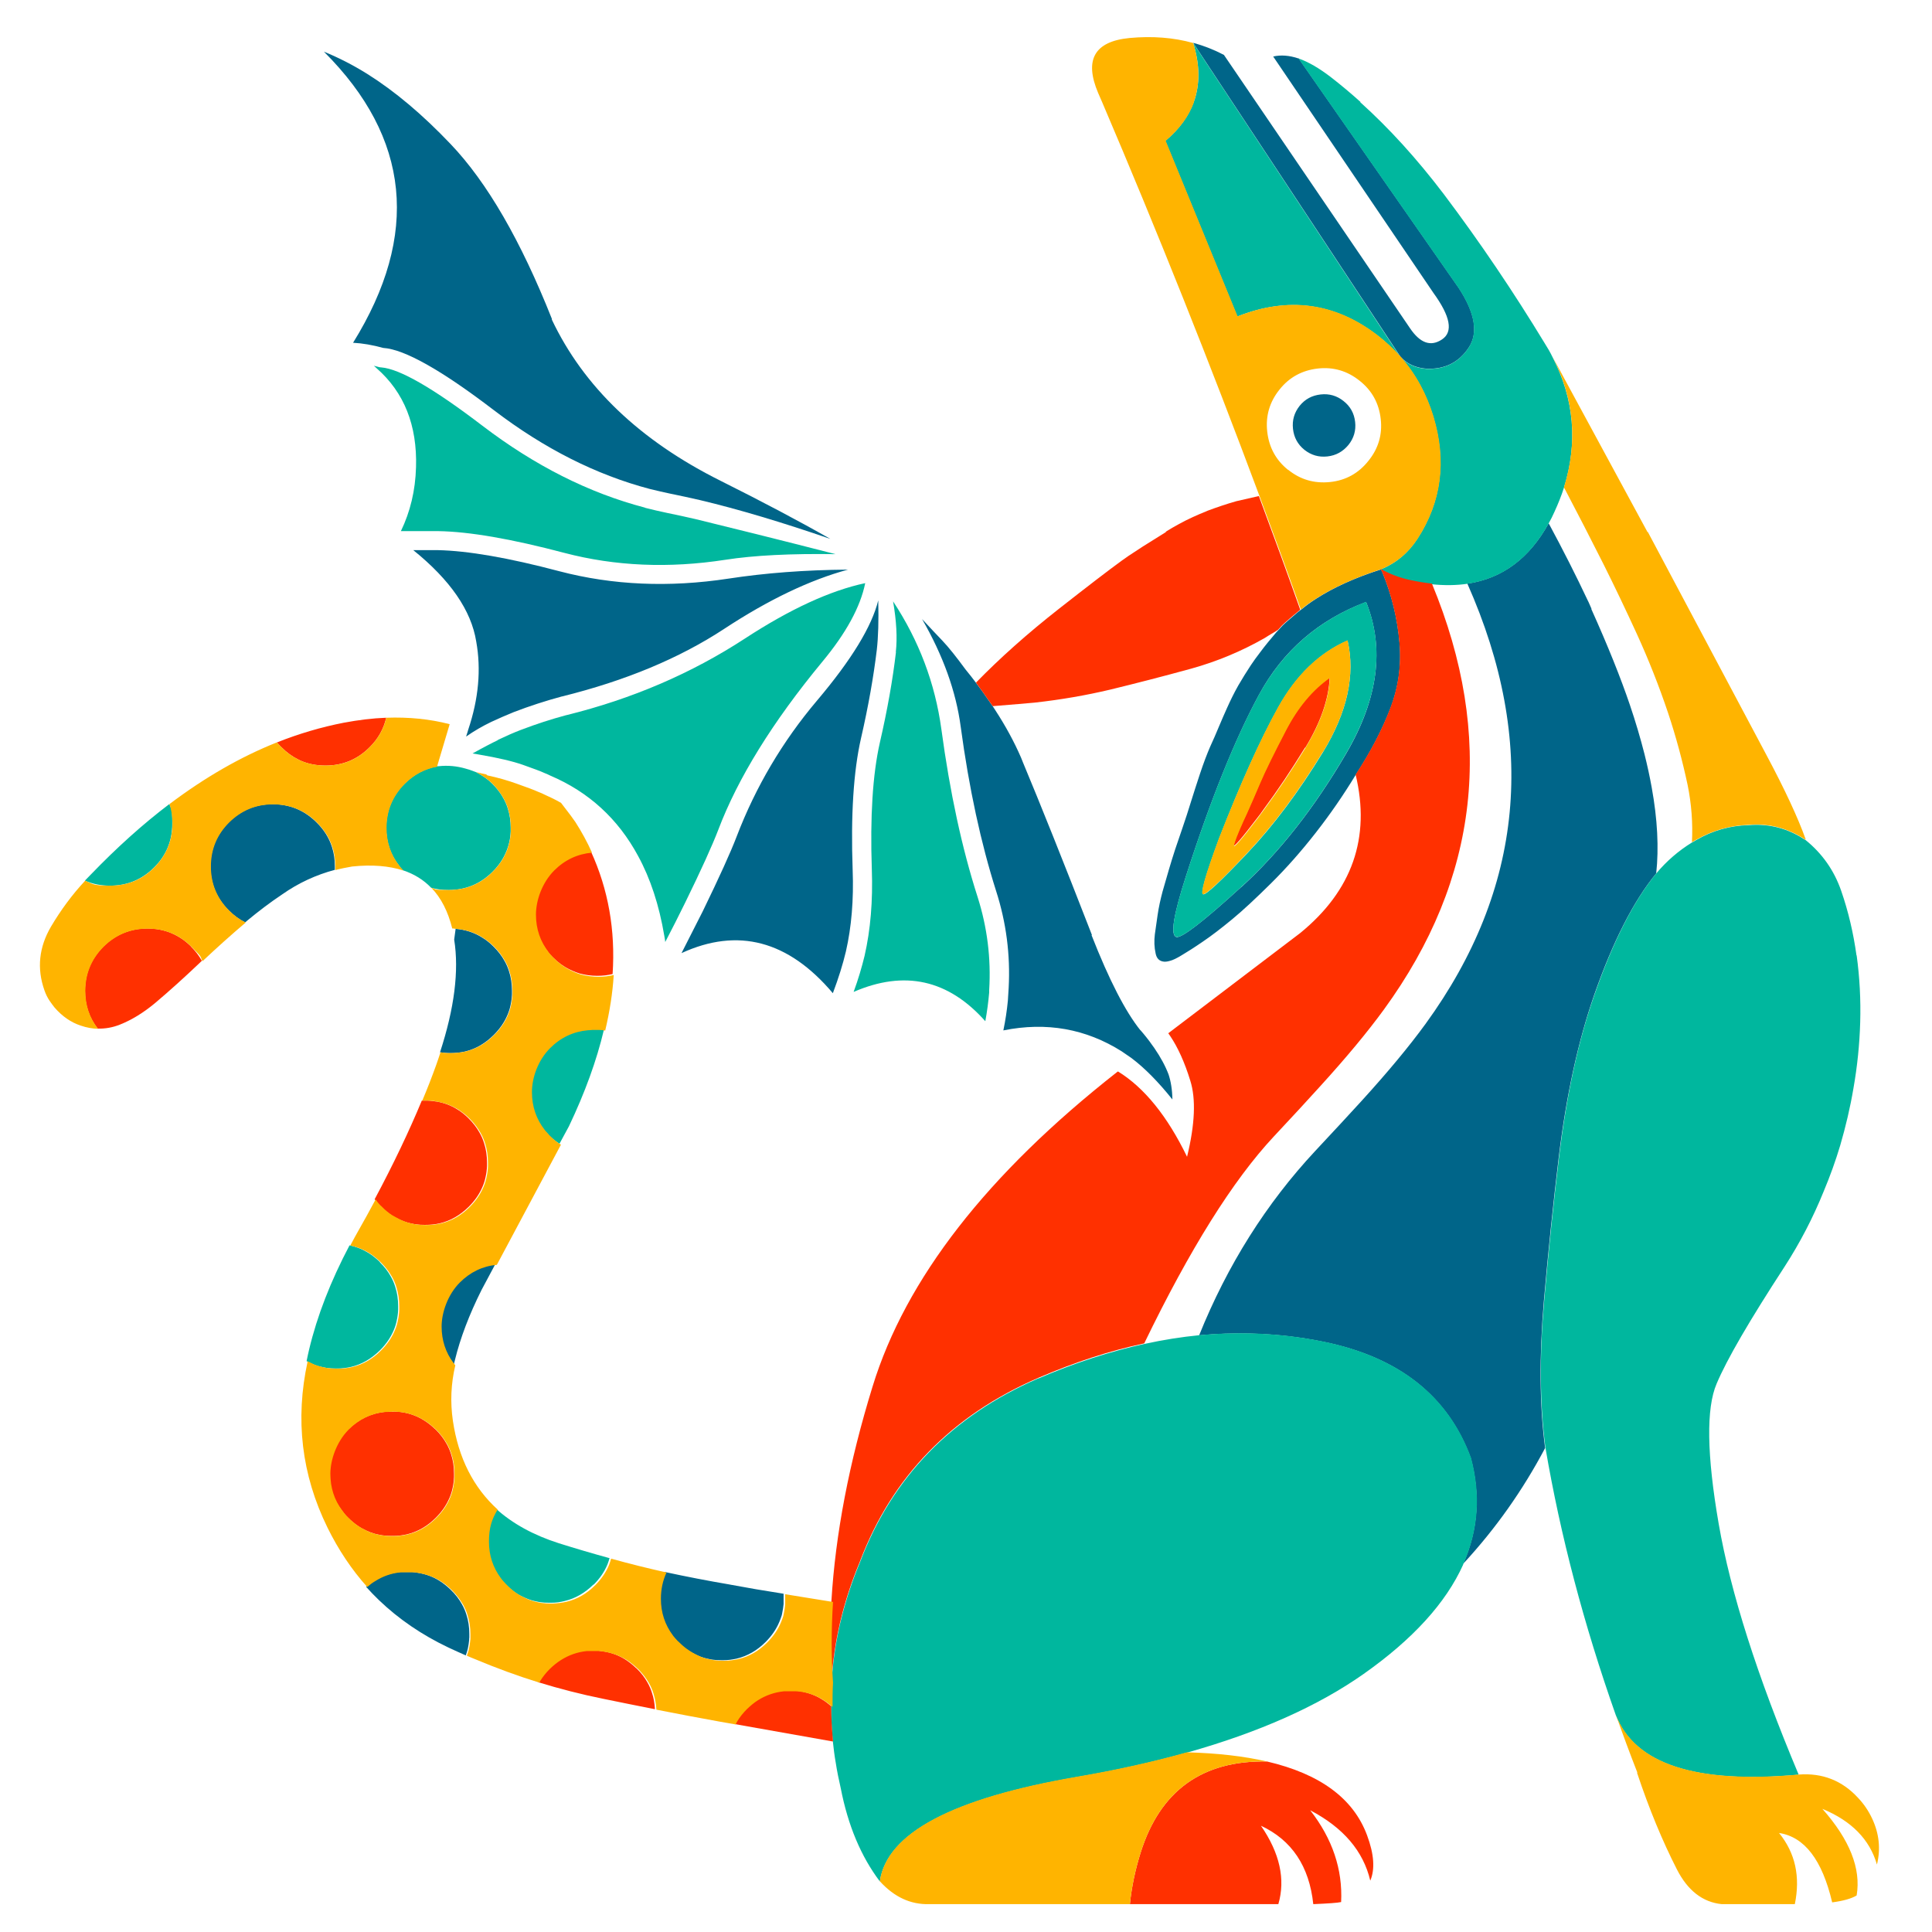
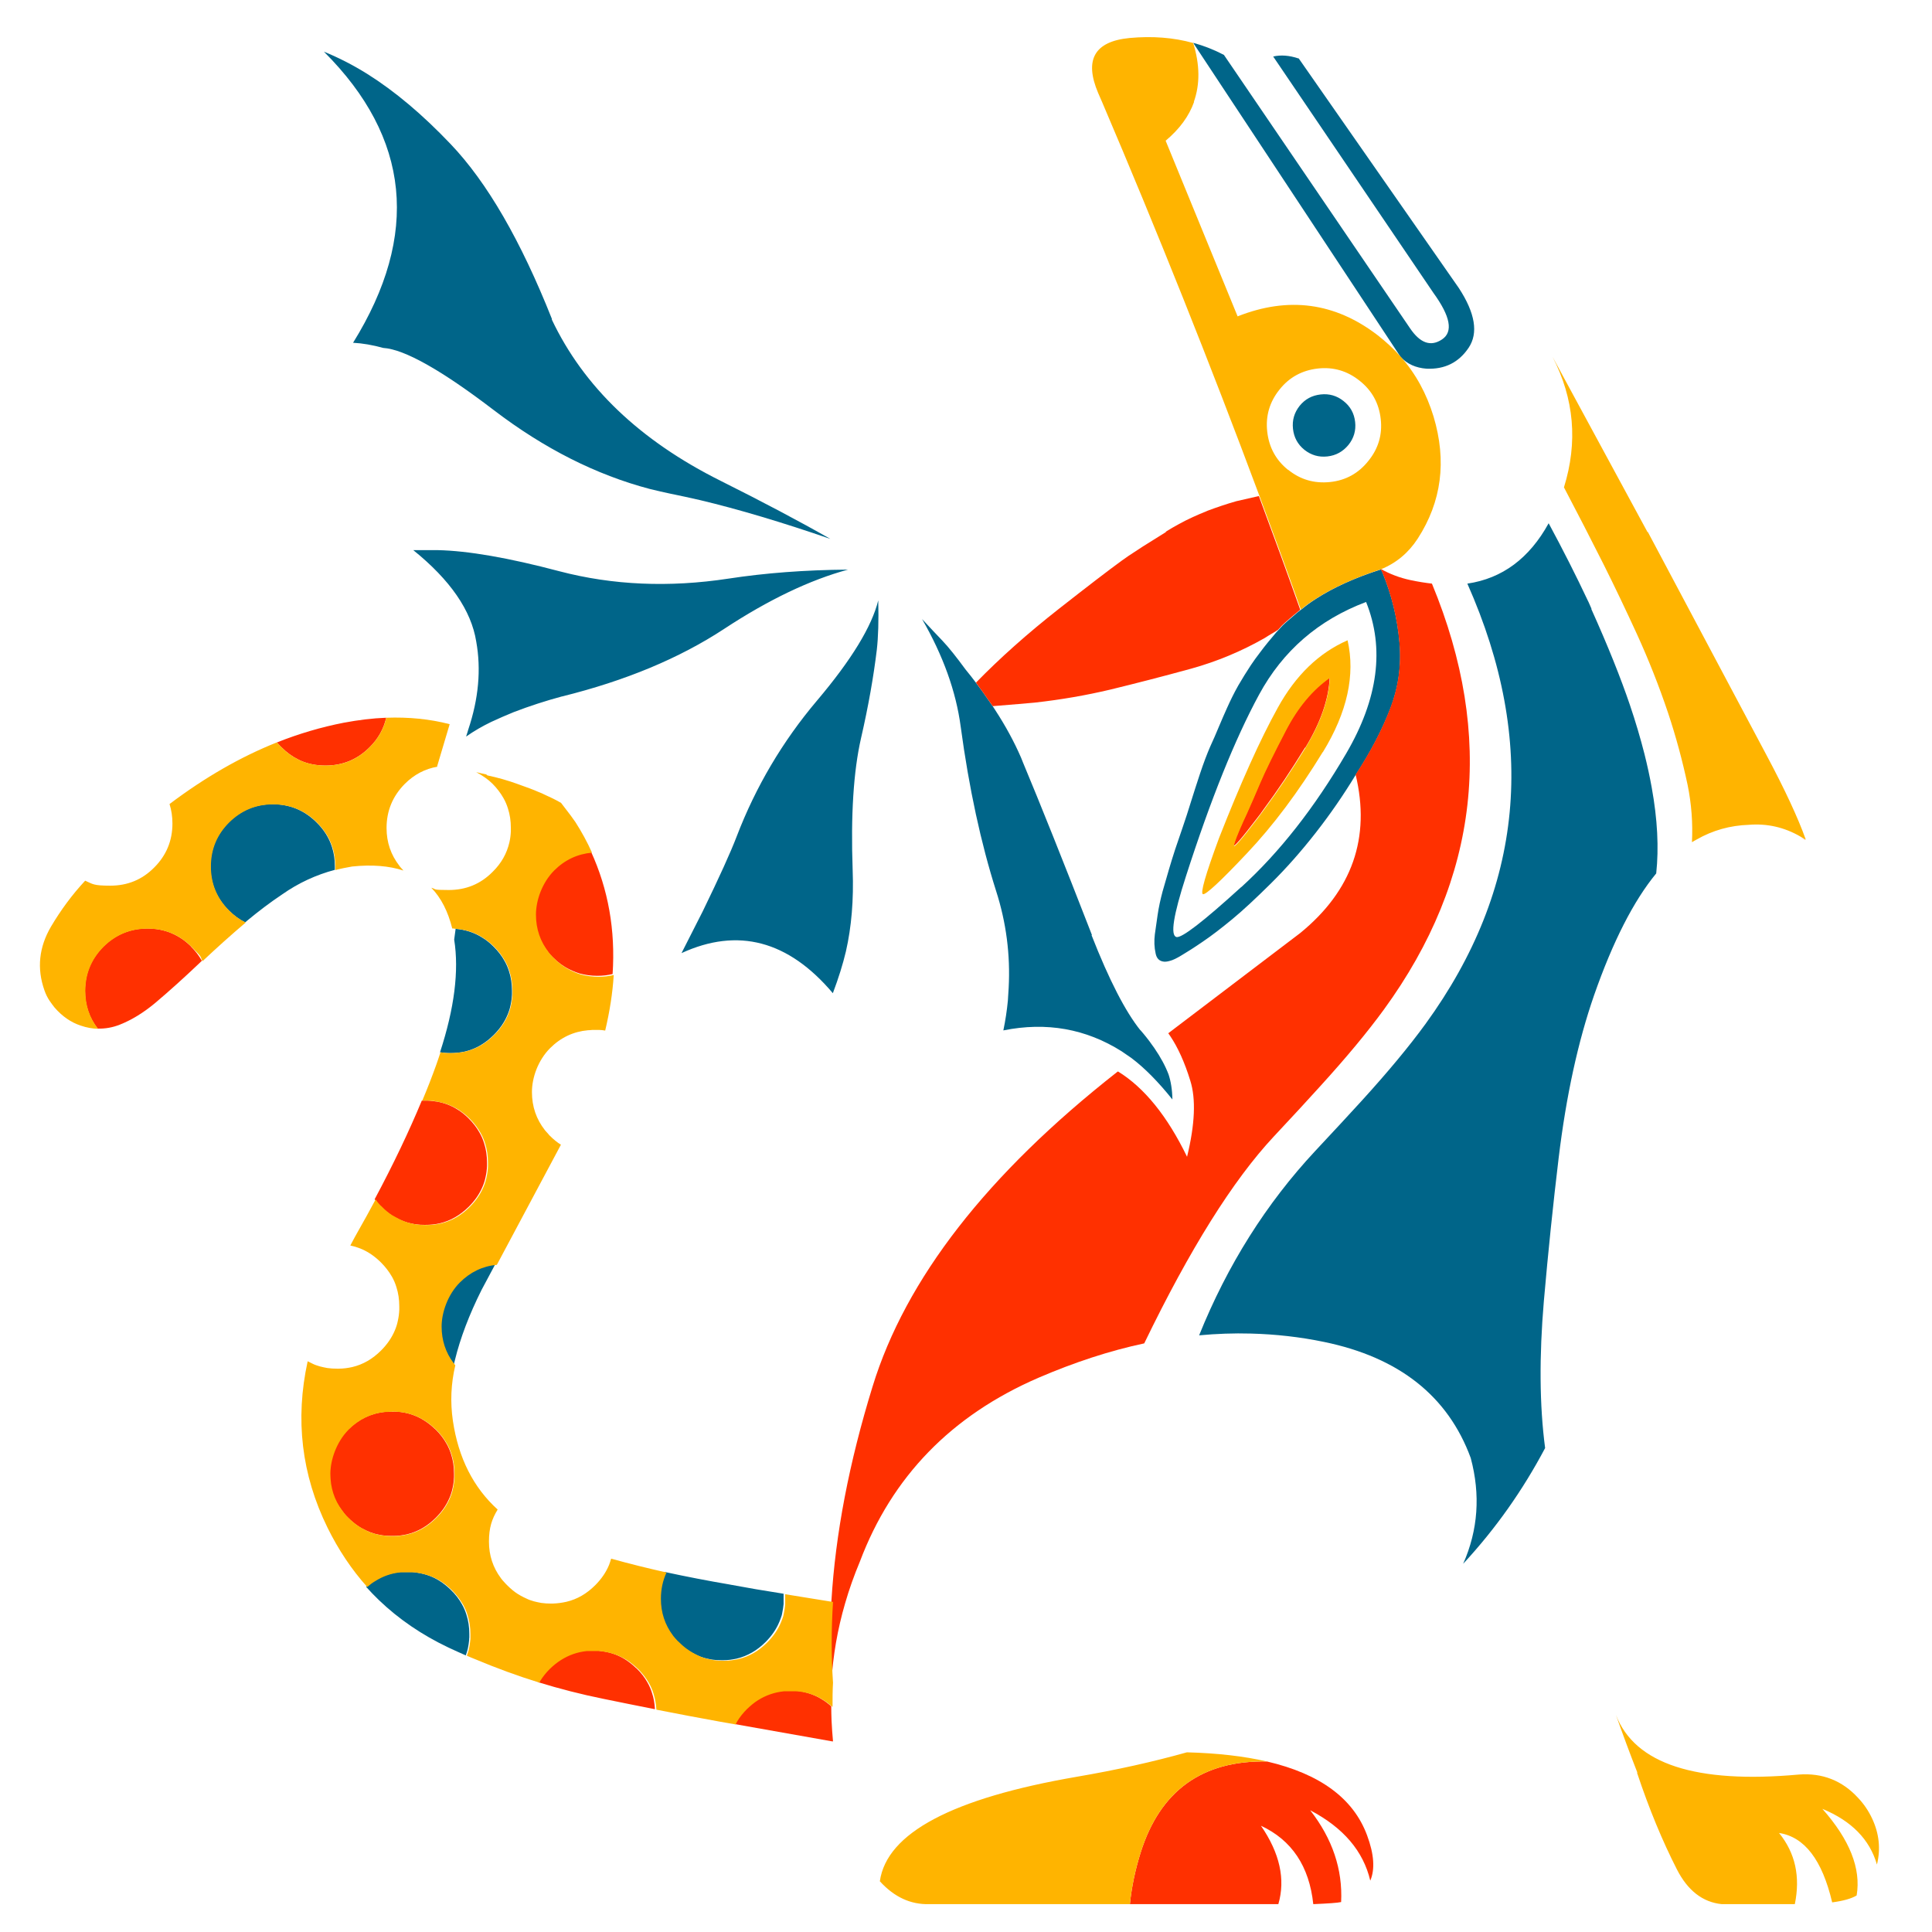
<svg xmlns="http://www.w3.org/2000/svg" id="Layer_1" viewBox="0 0 1200 1200">
  <defs>
    <style>      .st0 {        fill: #ff3000;      }      .st1 {        fill: #00b79e;      }      .st2 {        fill: #ffb400;      }      .st3 {        fill: #006589;      }    </style>
  </defs>
  <g id="Layer3_0_FILL">
    <path class="st3" d="M534.8,458.5c4.6-20,7.8-38.3,9.8-54.9.9-7.9,1.2-18.1.9-30.7-4,16.2-16.6,36.9-38,62.2-21.4,25.3-38.1,53.5-50,84.6-3.7,9.7-10.7,25.1-21,46.3l-13.2,26c35-16.1,66.4-7.8,94,24.9,3.5-9.3,6.2-17.9,8.1-25.9,3.5-15.3,4.9-32.2,4.2-50.7-1.2-33.9.5-61.2,5.2-81.8M452.4,359.4h0c-36.8,5.6-71.8,4.1-105-4.6-31.7-8.4-56.8-12.7-75.4-13.1h0s0,0,0,0c0,0,0,0-.1,0-5,0-10.1,0-15.2,0,22.9,18.5,36,37.4,39.1,56.8,3.1,17.2,1.5,35.5-5,54.8,0,0-.4,1.5-1.3,4.2,5-3.5,10.2-6.5,15.6-9.1h0c4.5-2.1,9.1-4.1,14-6.1h0c9.9-3.8,19.8-7,29.8-9.7h.1c39.6-9.8,73.1-23.8,100.8-42,27.7-18.2,53.3-30.4,76.9-36.8-26.7.2-51.5,2.1-74.3,5.6M342.8,198.4v-.3c-19.3-48.6-40.2-84.8-62.9-108.6h0c-17.4-18.3-34.6-32.8-51.8-43.6-9-5.6-18-10.2-26.9-13.8,53.6,53.5,59.7,113.7,18.1,180.8,5.9.3,12.2,1.4,18.7,3.2,13.1.8,36.1,13.7,68.8,38.7,31.2,23.8,63.4,40.1,96.8,48.9,4.4,1.1,8.8,2.1,13.1,3h0c5.9,1.2,11.9,2.5,18,3.9h0c24,5.7,51,13.8,81,24.1-19.1-10.9-41.8-22.9-68.2-36.1-50.1-25-85-58.4-104.8-100.2M232.3,982c-1.7,1.1-3.3,2.3-4.9,3.6,2.5,2.8,5.1,5.5,7.9,8.2,12.4,11.9,26.8,21.7,43.2,29.5,3.6,1.7,7.2,3.3,10.8,4.9.3-.8.5-1.6.8-2.4.2-.7.3-1.3.5-1.9.4-1.7.6-3.5.8-5.3,0-.5,0-1,.1-1.5,0-.7,0-1.5,0-2.2,0-4.3-.6-8.3-1.8-12-.7-2.3-1.6-4.4-2.8-6.5-1.7-3.1-4-6.1-6.8-8.8-.1,0-.2-.2-.4-.4-2.1-2-4.3-3.8-6.7-5.3-4.1-2.6-8.5-4.2-13.3-5-1.2-.2-2.5-.4-3.8-.5-.6,0-1.2,0-1.8,0-.4,0-.9,0-1.3,0-.4,0-.8,0-1.2,0-.3,0-.6,0-.8,0-.6,0-1.2,0-1.9,0-.2,0-.3,0-.5,0-5.9.6-11.3,2.5-16.1,5.5M281.4,846.8c.2.2.3.4.5.6.2-.9.5-1.9.7-2.8,3.3-13.5,8.8-28,16.5-43.4l8.7-16.3c-8.8.9-16.5,4.6-23,11-7.5,7.6-11.3,16.7-11.3,27.3s2.5,16.1,7.4,22.7c.2.3.4.5.6.8M453.4,984.2c-13.5-2.3-27-4.9-40.4-7.8-2.3,4.9-3.5,10.4-3.5,16.3,0,8.6,2.5,16.1,7.4,22.7.2.3.4.5.6.8.2.2.3.4.5.6,0,0,0,0,0,0,.6.8,1.3,1.5,2,2.2.3.3.6.5.9.8,2.1,2.1,4.3,3.9,6.7,5.4,1.2.8,2.4,1.5,3.7,2.1.5.2.9.5,1.4.7,1.5.7,3.1,1.3,4.8,1.8,1.5.4,3,.7,4.6,1,2,.3,4,.4,6.1.4h.9c3,0,5.8-.4,8.5-1,6.7-1.6,12.7-5.1,17.9-10.3,3.8-3.8,6.7-8,8.6-12.6.5-1.3,1-2.5,1.4-3.8.2-.7.3-1.3.4-1.9.4-1.7.6-3.5.8-5.3,0-.5,0-1,0-1.4,0-.7,0-1.5,0-2.2s0-1.3,0-2c0-.3,0-.5,0-.8-11.6-1.8-22.7-3.7-33.4-5.7M283,576.9l-.9,6.7c3.1,19.4.1,42.8-8.8,70,2,.3,4,.5,6.1.5,3.3,0,6.5-.3,9.5-1,6.7-1.6,12.6-5.1,17.8-10.3,3.8-3.8,6.7-8,8.6-12.6.8-1.9,1.4-3.8,1.8-5.8.5-2.2.8-4.4.9-6.8,0-.7,0-1.5,0-2.2,0-4.3-.6-8.3-1.8-12-.7-2.3-1.6-4.4-2.8-6.5-1.7-3.1-4-6.1-6.8-8.9-2.2-2.2-4.5-4.1-7-5.6-5-3.2-10.6-5-16.8-5.5M208,540.3c0-.7,0-1.5,0-2.2,0-4.3-.6-8.3-1.8-12-1.8-5.7-5-10.8-9.6-15.3-7.5-7.5-16.6-11.3-27.3-11.3-10.7,0-19.8,3.8-27.3,11.3-7.5,7.6-11.3,16.7-11.3,27.3s3.8,19.8,11.3,27.3c3.2,3.2,6.6,5.7,10.3,7.5.5-.4,1-.8,1.4-1.2,7-5.8,14.1-11.2,21.6-16.2,10.1-7.1,21-12.1,32.6-15.2M678.2,580.7h0c-17.8-45.8-32.1-81.5-42.8-107.1h0c-.4-1-.8-2-1.2-3,0,0,0,0,0,0-4.2-9.7-9.6-19.7-16.2-29.8-.4-.7-.9-1.4-1.3-2-4.4-6.4-7.8-11.2-10.4-14.6h0s0,0,0,0c-2.1-2.8-4.3-5.6-6.6-8.4h0c-5.8-7.9-10.5-13.8-14.3-17.8-3.7-3.9-8-8.4-12.7-13.5,13.1,22.7,21.1,45,24,66.8,5.2,38.5,12.6,72.5,22,102.1,6.3,19.6,8.9,39.7,7.8,60.2l-.5,8h0c-.6,6.1-1.5,12.2-2.8,18.4,26.8-5.4,51.3-1,73.5,13h0c2.1,1.4,4.1,2.8,6.1,4.2h0c8.1,6.1,16.6,14.7,25.4,25.7-.1-6.2-1-11.4-2.4-15.6-1.9-5-4.8-10.5-9-16.6h0c-.4-.5-.7-1-1.1-1.5-1.2-1.7-2.4-3.4-3.8-5.1h0c-1.1-1.4-2.3-2.8-3.5-4.2h-.1c-9.3-11.6-19.4-31.2-30.3-59M807.9,378.8h0c-1.7,1.3-3,2.4-4.1,3.4-1.1.9-2.8,2.4-5.1,4.4-1.3,1.1-2.8,2.6-4.5,4.6-.5.6-1.1,1.1-1.6,1.7-3.5,4.1-6.9,8.2-10,12.4-2,2.6-3.9,5.2-5.7,7.9-2.7,4.1-5.3,8.3-7.8,12.6-2.6,4.6-4.9,9.3-7,14-1.6,3.6-3.3,7.4-5,11.5-1.7,4.1-3.5,8.3-5.5,12.6-1.9,4.4-4,9.9-6.2,16.5-2.2,6.6-4.1,12.6-5.8,18-1.6,5.3-3.3,10.4-5,15.4-1.7,5-3.3,9.6-4.7,13.8-1.4,4.3-2.7,8.5-3.9,12.6-1.2,4.1-2.5,8.6-3.9,13.5-1.3,4.9-2.4,9.8-3.1,14.7-.7,4.9-1.3,8.9-1.7,11.9-.5,4-.4,8,.5,12,.6,3,2.3,4.7,5.1,5,.8.1,2.1,0,3.8-.5,1.7-.4,4.2-1.6,7.3-3.5,3.2-1.9,7.5-4.6,12.9-8.3,5.5-3.7,11.6-8.4,18.4-14,6.8-5.6,14.8-13.1,24.2-22.4,9.4-9.3,18.6-19.7,27.6-31.2,9-11.5,17.3-23.5,25-36.2,9.2-14.1,16.4-27.9,21.5-41.2,5-13.1,6.9-26.6,5.7-40.6-1.3-15.1-4.8-29.6-10.5-43.5-.3-.8-.7-1.5-1.1-2.2-16,5.1-29.4,11.2-40.1,18.1-3.5,2.2-6.7,4.6-9.6,7M770.9,551c-23.6,21.5-37,31.8-40.2,31-3.9-1-1.9-13.5,5.9-37.7,15.4-47.9,30.6-85.5,45.4-112.8,14.8-27.3,37-46.5,66.5-57.6,11.6,28.8,7.5,60.1-12.3,94-19.8,33.9-41.6,61.6-65.2,83.1M807.2,252.1c-3.3,4.2-4.7,8.9-4.1,14.3.6,5.3,2.9,9.6,7.1,13,4.2,3.3,8.9,4.7,14.3,4.1,5.3-.6,9.6-3,13-7.1,3.4-4.2,4.8-9,4.2-14.3-.6-5.4-3-9.7-7.2-13-4.1-3.3-8.9-4.7-14.2-4.1-5.4.6-9.7,2.9-13.1,7.1M806.5,36.3c-5.7-1.9-10.9-2.3-15.7-1.2l99.5,146.8c10.6,14.6,12.4,24.2,5.4,28.9-7,4.7-13.6,2.4-19.9-6.9l-115.6-169.8c-6.1-3.2-12.5-5.7-19.1-7.5l128.7,194.9.2.2c4,4.4,9.4,6.8,16,7.3,11.4.5,20.1-3.9,26.2-13,6.1-9.1,4.1-21.5-6.1-37.1l-99.5-142.7M988.5,378.1l-1.8-4.1c-.2-.3-.3-.6-.5-1-7.2-15.3-15.3-31.3-24.3-48-12,21.8-28.8,34.3-50.5,37.5,43.7,98.4,35,189.6-26,273.5-10.2,14-23.4,29.9-39.7,47.8-7.4,8.1-17,18.5-28.8,31.1-30.4,32.6-54.5,70.8-72.1,114.5,10.8-1,21.5-1.4,32.1-1.1,15.4.4,30.6,2.1,45.5,5.2,46.6,9.6,77,33.7,91.1,72.1,6.1,22.8,4.6,44.7-4.7,65.7,20.2-21.8,37.1-45.8,50.9-71.9-3.5-26.5-3.7-56.9-.8-91.1,2.7-31,5.8-60.7,9.2-89,4.7-38.9,12.1-72.6,22-101.1,11.7-33.5,24.6-58.7,38.6-75.7,1.7-15.8.8-33.6-2.8-53.4-1.2-6.7-2.7-13.6-4.5-20.8-2.5-9.8-5.5-20-9.1-30.6-5.6-16.5-13.5-36.3-23.9-59.4Z" />
-     <path class="st1" d="M556.5,405h0c-2,17.1-5.3,35.8-10,56.2-4.5,19.9-6.1,46.1-5,78.7.7,19.7-.8,37.6-4.5,53.8h0c-1.7,7-3.9,14.5-6.8,22.4,31.6-13.7,58.8-7.7,81.8,18.2,1.1-6,1.9-12,2.4-17.9,0-.3,0-.6,0-.9,0-.2,0-.4,0-.6,0,0,0,0,0,0,0,0,0,0,0,0,0,0,0,0,0,0,1.2-19.7-1.2-38.9-7.2-57.8-9.7-30.2-17.2-64.9-22.5-104.2-3.9-28.5-13.9-55-30-79.4,2.1,12.1,2.7,22.6,1.7,31.6M309.3,459.7l1-.5c-4.8,2.3-10.4,5.2-16.8,8.8,1.2.2,2.6.4,4.2.7,11.6,2,20.7,4.1,27.2,6.4h0c6.4,2.3,10.9,3.9,13.2,5h0c1.7.7,2.9,1.2,3.6,1.6,24,10.2,42.2,26.9,54.6,49.9,7.7,14.1,13.1,30.6,16.3,49.6.2,1.3.5,2.6.6,3.9,4.4-8.4,8.3-16.2,11.9-23.5h0c.1-.3.3-.5.4-.8,10.2-20.8,17-35.9,20.6-45.3,12.2-32.2,33.7-67,64.6-104.4,14.8-17.8,23.7-34.1,26.7-48.9-21.6,4.6-46.5,16-74.7,34.4-33.1,21.6-70,37.5-110.9,47.6,0,0,0,0-.1,0-9.7,2.6-18.8,5.6-27.2,8.8l-1.1.4h0c-4.4,1.7-9.2,3.8-14.2,6.2M400.6,315.3h0c-34.8-9.1-68.5-26.1-101-50.9-30.4-23.2-51.3-35.3-62.8-36.2-.5,0-.9-.1-1.4-.2-1.1-.3-2.2-.6-3.2-.8.6.5,1.2,1,1.8,1.6,17,14.9,25.2,35.4,24.4,61.4-.4,14.5-3.6,27.7-9.4,39.7,7.7,0,15.4,0,22.9,0h.4c19.2.3,45.3,4.8,78.2,13.5,31.6,8.3,65,9.7,100,4.3h0c18-2.8,40.9-3.9,68.5-3.5-36.3-9.3-65.4-16.5-87.1-21.8h0c-5.9-1.4-11.8-2.6-17.5-3.8h0c-4.6-1-9.2-2-13.8-3.2M368.7,984.3c3.8-3.8,6.7-8,8.6-12.6.5-1.3.9-2.5,1.3-3.9-10.6-2.9-21.1-6-31.6-9.3-15.6-5-28.6-12.1-38.9-21.4-3.6,5.9-5.4,12.5-5.4,19.9s2.4,16.1,7.4,22.7c.2.3.4.5.6.8.2.2.3.4.5.6,0,0,0,0,0,0,.6.8,1.3,1.5,2,2.2.3.3.5.5.8.8,2.1,2.1,4.3,3.9,6.7,5.5,1.2.8,2.4,1.5,3.6,2,.5.2,1,.5,1.5.7,1.5.7,3.1,1.3,4.8,1.8,1.5.4,3,.7,4.6,1,2,.3,4,.4,6.1.4.3,0,.6,0,1,0,3,0,5.8-.4,8.5-1.1,6.7-1.6,12.6-5.1,17.9-10.3M645,856.1c-53.9,23.4-90.8,61.4-110.8,114.1-3.6,8.6-6.7,17.3-9.2,26-4.7,16.1-7.5,32.3-8.5,48.8-.3,4.9-.4,9.7-.3,14.5,0,.2,0,.3,0,.5,0,3,.1,6,.2,9,.2,4.2.5,8.5.9,12.7.5,4.4,1,8.8,1.8,13.2.8,5.3,1.9,10.5,3.1,15.8h0c4.5,23.2,12.6,42.4,24.3,57.9,4.3-29.9,45-51.5,122.2-64.8,24.6-4.2,47.5-9.3,68.5-15.2,44.8-12.6,81.4-28.9,109.8-48.9,30.5-21.5,51.1-44.1,61.8-67.9,0-.2,0-.4.2-.6,9.3-21,10.8-42.9,4.7-65.7-14.1-38.4-44.5-62.4-91.1-72.1-15-3.1-30.2-4.8-45.5-5.2-10.6-.3-21.3.1-32.1,1.1h0c-11.2,1.1-22.6,2.9-34,5.4-21.5,4.7-43.5,11.8-65.8,21.4M375,639.5c-1.2-.2-2.5-.3-3.8-.4-.6,0-1.2,0-1.8,0-.4,0-.9,0-1.3,0s-.8,0-1.1,0c-.9,0-1.8,0-2.7.2-9,.8-16.9,4.5-23.5,11.1-7.5,7.6-11.3,16.7-11.3,27.3s2.7,16.8,8,23.6c.2.2.3.4.5.6.6.8,1.3,1.5,2,2.2.3.3.5.6.8.9,2.1,2.1,4.3,3.9,6.7,5.4l5.9-10.9c9.9-20.8,17.2-40.8,21.7-59.9M236.1,784c-.1,0-.2-.2-.4-.4-2.1-2-4.3-3.8-6.7-5.3-3.7-2.3-7.6-3.9-11.9-4.8-11.7,22.2-20.1,43.7-25.1,64.7-.5,2.2-1,4.3-1.4,6.4,0,.3-.1.5-.2.8.5.2.9.5,1.4.7.5.2.9.5,1.4.7,1.5.7,3.1,1.3,4.8,1.8,1.5.4,3.1.7,4.6,1,2,.3,4,.4,6.1.4h.9c3,0,5.8-.4,8.5-1,6.7-1.6,12.6-5.1,17.9-10.3,3.8-3.8,6.7-8,8.6-12.6.8-1.9,1.4-3.8,1.8-5.8.5-2.2.8-4.4.9-6.8,0-.7,0-1.5,0-2.2,0-4.3-.6-8.3-1.8-12-.7-2.3-1.6-4.4-2.8-6.5-1.7-3.1-4-6.1-6.8-8.8M52.8,547c4.8,2.1,10,3.1,15.6,3.1,10.7,0,19.8-3.8,27.3-11.3,7.6-7.5,11.3-16.6,11.3-27.3s-.6-8.3-1.8-12.1c-16.5,12.5-32.7,27.1-48.8,43.8-1.2,1.2-2.5,2.5-3.7,3.8M271.5,476h0c-7.7,1.4-14.4,5-20.3,10.8-7.5,7.6-11.3,16.7-11.3,27.4,0,8.9,2.7,16.8,8,23.5.2.2.3.4.5.7.6.8,1.3,1.5,2,2.2,6.9,2.3,12.7,5.9,17.4,10.8,3.4,1,7,1.4,10.8,1.4,10.7,0,19.8-3.8,27.3-11.3,5.4-5.3,8.8-11.5,10.4-18.3.5-2.2.8-4.4.9-6.8,0-.7,0-1.5,0-2.2,0-4.3-.6-8.3-1.8-12-.7-2.3-1.6-4.4-2.8-6.5-1.7-3.1-4-6.1-6.8-8.9s-6-5-10.1-7.2c-1.4-.5-2.8-1-4.1-1.5-.8-.2-1.6-.5-2.4-.7-5.5-1.6-11-2.1-16.7-1.5-.4,0-.7,0-1,0M1153.1,593.4c-1.9-13.7-5-27.1-9.5-40.1-4.4-12.7-11.8-23.2-22.2-31.6h-.1c-1.1-.7-2.2-1.3-3.2-2-9.8-5.7-20.4-8.1-31.8-7.2-11.7.3-22.5,3.3-32.6,9.2-.9.5-1.8,1.1-2.8,1.6-8.3,5.1-15.7,11.5-22,19-14,16.9-26.9,42.2-38.6,75.7-10,28.5-17.3,62.2-22,101.1-3.4,28.3-6.5,58-9.2,89-3,34.2-2.7,64.6.8,91.1,9.3,54.6,23.9,110,43.7,166.1,11.8,30.5,49.7,42.8,113.6,37-25.7-61.1-42.3-113.1-49.7-155.9-7.4-42.8-7.8-71.7-1.3-86.9,6.4-15.2,20.5-39.4,42.2-72.7,9.5-14.7,17.7-30.4,24.4-47,3.9-9.3,7.3-18.7,10.2-28.4,3.4-11.7,6.2-23.5,8.2-35.4,2.4-13.6,3.8-27.2,4.2-41,.4-13.9-.3-27.8-2.2-41.6M730.8,581.9c3.2.9,16.5-9.4,40.2-31,23.7-21.5,45.4-49.2,65.2-83.1,19.8-33.9,24-65.2,12.3-94-29.5,11.2-51.6,30.4-66.5,57.6-14.8,27.3-30,64.9-45.4,112.8-7.8,24.1-9.8,36.7-5.9,37.7M837,397.8c4.9,21.5-.2,44.6-15.3,69.4-15.1,24.7-30.8,45.7-47.2,63-16.4,17.3-25.4,25.7-27.2,25.3-1.8-.4,1.5-12,9.9-34.7,13.3-34.1,25.5-61.2,36.6-81.2,11.1-20,25.5-34,43.3-41.8M741.1,26.7c4.2,13.5,4.3,25.7.4,36.6-3.2,8.9-9.1,17-17.7,24.2l44.7,109.1c31.6-12.5,60.6-8.6,87.1,11.8,5.2,4,9.9,8.4,14.1,13.2L741.1,26.7M845,63.3c-6-5.4-12.2-10.6-18.4-15.4-7.3-5.6-14-9.5-20.1-11.6l99.5,142.7c10.2,15.6,12.2,27.9,6.1,37.1-6.1,9.1-14.8,13.5-26.2,13-6.6-.5-11.9-2.9-16-7.3,9.3,10.5,16,22.9,20.3,37,8.3,27.6,5,52.9-9.8,75.8-5.7,8.8-13.3,15.2-22.9,19.1,5.8,3.2,12,5.5,18.5,7,4.6,1,9.1,1.7,13.4,2.2,7.8.8,15.2.7,22-.3,21.7-3.2,38.6-15.7,50.5-37.5,1.3-2.3,2.5-4.7,3.6-7.2,2.3-5,4.3-10,5.9-15,8.7-28,6.4-55-7.1-81.1-1.4-2.9-3-5.7-4.8-8.5-19.3-31.8-40.2-62.8-62.8-92.8-16.5-21.7-33.7-40.7-51.8-57Z" />
    <path class="st0" d="M708.5,1150.6c-3.3,10.5-5.6,21.2-6.7,32.1h92.2c4.5-15.4.9-31.7-10.8-48.7,19.1,8.9,30,25.1,32.5,48.7,9.4-.4,15.1-.8,17.3-1.3,1-20.3-5.4-39.3-19.2-57,20.6,10.8,33,25.4,37.3,43.7,3-7,2.4-16.4-2-28.2-8.5-22.9-29.2-38.1-62.1-45.8-40.2-.8-66.4,18.1-78.5,56.5M486,1050.2c-5.9.6-11.3,2.5-16.2,5.6-2.4,1.5-4.7,3.4-6.8,5.5-2.3,2.3-4.3,4.8-5.9,7.4-.2.4-.4.7-.6,1.1-.2.3-.3.6-.5,1,17.9,3.2,38.2,6.8,60.9,10.8h.5c-.4-4.3-.7-8.5-.9-12.8-.1-3-.2-6-.2-9-1.8-1.6-3.6-3-5.6-4.2-4.1-2.6-8.5-4.2-13.3-5.1-1.2-.2-2.5-.3-3.8-.4-.6,0-1.3,0-1.9,0-.4,0-.9,0-1.3,0s-.8,0-1.1,0c-.3,0-.6,0-.9,0-.6,0-1.2,0-1.8,0-.2,0-.3,0-.5,0M406.8,1061.6c-.2-3.5-.7-6.8-1.8-10-.7-2.3-1.6-4.4-2.8-6.5-1.7-3.1-4-6.1-6.8-8.8-.1,0-.2-.2-.4-.3-2.1-2-4.3-3.8-6.7-5.3-4.1-2.6-8.5-4.2-13.4-5-1.2-.2-2.5-.3-3.8-.5-.6,0-1.2,0-1.8,0-.4,0-.9,0-1.3,0s-.8,0-1.1,0c-.3,0-.6,0-.9,0-.6,0-1.2,0-1.9,0-.2,0-.3,0-.5,0-5.9.6-11.3,2.5-16.1,5.6-2.4,1.5-4.7,3.4-6.9,5.5-2.3,2.3-4.3,4.8-5.9,7.4-.2.4-.4.7-.6,1.1,13.3,4.1,26.9,7.6,40.8,10.4,10.6,2.2,21.2,4.3,31.8,6.4M332.2,567.5c0,8.9,2.7,16.8,8,23.5.2.2.3.4.5.7.6.8,1.3,1.5,2,2.2l.8.8c3.2,3.2,6.6,5.7,10.4,7.5.5.2,1,.5,1.5.7,1.5.7,3.1,1.3,4.8,1.8,3.4.9,7,1.4,10.8,1.4s6.4-.4,9.5-1.1c1.8-27.3-2.7-52.6-13.4-76-9,.8-16.8,4.5-23.5,11.1-7.5,7.6-11.3,16.7-11.3,27.4M271,684.2c-1.2-.2-2.5-.4-3.8-.5-.6,0-1.2-.1-1.9-.1-.4,0-.9,0-1.3,0s-.8,0-1.1,0c-.3,0-.6,0-.9,0-7.9,19-17.6,39.4-29.3,61.3.2.3.4.6.6.8.2.2.3.4.5.7.6.8,1.3,1.5,1.9,2.2.3.3.6.5.9.8,2.1,2.1,4.3,3.9,6.7,5.5,1.2.8,2.4,1.4,3.7,2,.5.2.9.5,1.4.7,1.5.7,3.1,1.3,4.8,1.8,1.5.4,3,.7,4.6,1,2,.3,4,.4,6.1.4,3.3,0,6.4-.3,9.4-1,6.7-1.6,12.6-5.1,17.9-10.3,3.8-3.8,6.7-8,8.6-12.6.8-1.9,1.4-3.8,1.8-5.8.5-2.2.8-4.4.9-6.8,0-.7,0-1.5,0-2.2,0-4.3-.6-8.3-1.8-12-.7-2.3-1.6-4.4-2.8-6.5-1.7-3.1-4-6.1-6.8-8.9-2.2-2.2-4.5-4.1-7-5.6-4.1-2.6-8.5-4.2-13.4-5M118.8,588c-7.5-7.5-16.6-11.3-27.3-11.3s-19.8,3.8-27.4,11.3c-7.5,7.6-11.3,16.7-11.3,27.4,0,8.9,2.6,16.8,7.9,23.5,4.7.1,9.3-.7,13.8-2.5,7.3-2.9,14.7-7.4,22.2-13.7,8.4-7.1,17.4-15.2,27.2-24.5.5-.5,1-1,1.5-1.4-1.8-3.2-4-6.1-6.8-8.9M172,461.1c.9,1.1,1.8,2.1,2.9,3.1,3.2,3.2,6.6,5.7,10.3,7.5.5.2.9.5,1.4.7,4.7,2.1,9.9,3.1,15.6,3.1,10.7,0,19.8-3.8,27.3-11.3,5.4-5.3,8.8-11.5,10.4-18.4-8.5.3-17.3,1.4-26.4,3.1-13.9,2.7-27.8,6.8-41.4,12.2M244.8,876.8c-.4,0-.9,0-1.3,0s-.8,0-1.1,0c-.3,0-.6,0-.9,0-.6,0-1.2,0-1.8.1-.2,0-.3,0-.5,0-8.8.9-16.5,4.6-23,11-7.5,7.6-11.3,16.7-11.3,27.4s2.4,16.1,7.3,22.7c.2.3.4.5.7.9.2.2.3.4.4.6,0,0,0,0,0,0,.6.8,1.3,1.5,1.9,2.2.3.3.6.5.9.9,2.1,2.1,4.3,3.9,6.7,5.5,1.2.8,2.4,1.5,3.6,2,.5.2.9.5,1.4.7,1.5.7,3.1,1.3,4.8,1.8,1.5.4,3.1.7,4.7,1,2,.3,4,.4,6.1.4h.9c3,0,5.8-.4,8.5-1,6.7-1.6,12.7-5.1,17.9-10.3,3.8-3.8,6.7-8,8.6-12.6.8-1.9,1.4-3.8,1.8-5.8.5-2.2.8-4.4.9-6.8,0-.7,0-1.5,0-2.2,0-4.3-.6-8.3-1.8-12-.7-2.3-1.6-4.4-2.8-6.5-1.7-3.1-4-6.1-6.8-8.9-.1,0-.2-.2-.4-.3-2.1-2-4.3-3.8-6.7-5.3-4.1-2.6-8.5-4.3-13.4-5.1-1.2-.2-2.5-.3-3.8-.4-.6,0-1.3-.1-1.9-.1M1121.2,521.6h.1c0,0-3.4-1.9-3.4-1.9,1.1.6,2.2,1.3,3.2,1.9M857.6,353.6c.4.7.8,1.5,1.1,2.2,5.7,13.9,9.2,28.4,10.5,43.5,1.2,14-.7,27.5-5.7,40.6-5.1,13.4-12.3,27.1-21.5,41.2,9.4,39.2-2.1,72.1-34.5,98.5l-81.9,62.2c0,0,.1.1.2.2h0s0,0,0,0c.4.5.7,1.1,1.1,1.6h0c4.7,7,8.9,16.2,12.4,27.6,3.6,11.4,2.9,27.2-2,47.3h0c-12.2-25.2-26.5-42.9-42.9-53l-.6.4c-80.7,63.4-131.3,128.5-151.8,195.2-14.6,47.3-23.1,91.7-25.6,133.4-1,17.2-1,33.9,0,50.2,1-16.4,3.8-32.7,8.5-48.8,2.5-8.7,5.6-17.4,9.2-26,19.9-52.7,56.8-90.7,110.8-114.1,22.3-9.6,44.2-16.8,65.8-21.4,28.3-58.5,55.1-101.3,80.4-128.4,11.8-12.6,21.4-23,28.8-31.2,16.3-17.9,29.5-33.8,39.7-47.8,59.2-81.3,69.1-169.5,29.8-264.5-4.3-.5-8.7-1.2-13.4-2.2-6.5-1.4-12.7-3.7-18.5-7M810.7,464.5c9.5-15.6,14.6-30.2,15.2-43.8-10.7,7.5-19.8,18.4-27.2,32.5-7.4,14.2-12.9,25.3-16.3,33.3-2.6,6.2-5.3,12.4-8,18.4-.8,1.8-1.6,3.5-2.4,5.2-3.5,7.8-5.4,12.7-5.7,14.7-.3,2,4.6-3.6,14.8-17,1.2-1.6,2.5-3.2,3.6-4.9,8.9-12,17.5-24.9,25.9-38.6M724.3,330.4c-4.8,3-9.6,6-14.4,9-3,2-6,3.9-9,5.9-1.3.9-2.7,1.9-4.4,3.1-8.1,5.9-21,15.8-38.6,29.6-19.9,15.6-37.1,31-51.7,46,2.5,3.4,6,8.2,10.4,14.6,12.8-1,21.5-1.8,26.1-2.2,16.2-1.8,31.8-4.5,47-8.1,15.2-3.7,32-8,50.2-13,16.2-4.5,31.4-10.9,45.6-19,1.7-1.1,3.5-2.2,5.4-3.3,1-.6,2-1.2,3-1.9,1.7-2,3.2-3.5,4.5-4.6,2.3-2,4-3.5,5.1-4.4,1.1-.9,2.5-2,4.1-3.4h0c-8.4-23.7-17-47.2-25.7-70.6-8.4,1.9-13.1,3-14,3.2-6,1.7-11.9,3.7-17.8,5.9-.3.1-.6.3-.9.4-2.8,1.1-5.5,2.3-8.2,3.5-5.9,2.7-11.5,5.8-17,9.2Z" />
    <path class="st2" d="M1016.8,1101.1c7.5,22.5,15.8,42.5,24.8,60.1,6.7,13.1,16,20.3,27.8,21.5h43.2c.7,0,1.5,0,2.2,0,3.5-17.1.3-31.8-9.8-44.2,15.8,2.4,26.8,16.7,33,43.1,6.8-.9,11.9-2.3,15.2-4.3,2.8-16.7-4.3-34.6-21.3-53.8,18.1,7.5,29.4,19,33.9,34.6,2.4-9.7,1.4-19.2-3-28.6-2.2-4.7-5.1-9-8.7-12.8-9.8-10.7-22.1-15.6-36.8-14.5-63.9,5.8-101.8-6.5-113.6-37,4.2,11.9,8.6,23.8,13.3,35.8M546.5,1168.5c8.9,9.8,19.1,14.5,30.6,14.2h124.7c1.1-10.9,3.4-21.6,6.7-32.1,12.1-38.4,38.3-57.3,78.5-56.5-14.3-3.3-30.9-5.2-49.8-5.7-21,5.9-43.9,11-68.5,15.2-77.2,13.3-117.9,34.9-122.2,64.8M302,481c-1.6-.3-3.7-.8-6.2-1.4,4.1,2.2,7.5,4.6,10.1,7.2s5,5.7,6.8,8.9c1.2,2.1,2.1,4.2,2.8,6.5,1.2,3.7,1.8,7.7,1.8,12s0,1.5,0,2.2c-.1,2.3-.4,4.6-.9,6.8-1.6,6.9-5,13-10.4,18.3-7.5,7.6-16.6,11.3-27.3,11.3s-7.4-.5-10.8-1.4c6.1,6.3,10.4,14.8,13,25.3.6,0,1.3,0,1.9.2.1,0,.2,0,.3,0,6.2.5,11.8,2.3,16.8,5.5,2.5,1.6,4.9,3.5,7,5.6,2.8,2.8,5,5.7,6.8,8.9,1.2,2.1,2.1,4.2,2.8,6.5,1.2,3.7,1.8,7.7,1.8,12s0,1.5,0,2.2c-.1,2.3-.4,4.6-.9,6.8-.4,2-1,3.9-1.8,5.8-1.9,4.6-4.8,8.8-8.6,12.6-5.2,5.2-11.1,8.7-17.8,10.3-3,.7-6.1,1-9.5,1s-4.2-.2-6.1-.5c-.8,2.4-1.6,4.9-2.5,7.4-2.6,7.3-5.5,14.8-8.8,22.6.3,0,.6,0,.9,0,.4,0,.7,0,1.1,0s.9,0,1.3,0c.6,0,1.2,0,1.9.1,1.3,0,2.5.2,3.8.5,4.8.8,9.3,2.5,13.4,5,2.5,1.6,4.8,3.4,7,5.6,2.8,2.8,5,5.7,6.8,8.9,1.2,2.1,2.1,4.2,2.8,6.5,1.2,3.7,1.8,7.7,1.8,12s0,1.5,0,2.2c-.1,2.3-.4,4.6-.9,6.8-.4,2-1,3.9-1.8,5.8-1.9,4.6-4.8,8.8-8.6,12.6-5.2,5.2-11.1,8.7-17.9,10.3-3,.7-6.1,1-9.4,1-2.1,0-4.1-.1-6.1-.4-1.6-.3-3.1-.6-4.6-1-1.7-.5-3.3-1.1-4.8-1.8-.5-.2-1-.5-1.4-.7-1.2-.6-2.4-1.3-3.7-2-2.4-1.5-4.6-3.3-6.7-5.5-.3-.3-.6-.6-.9-.8-.7-.7-1.3-1.5-1.9-2.2-.2-.2-.3-.5-.5-.7-.2-.3-.4-.6-.6-.8-3.5,6.6-7.3,13.4-11.2,20.3-1.2,2.2-2.5,4.4-3.6,6.6-.3.6-.6,1.1-.9,1.7,4.3.9,8.3,2.5,11.9,4.8,2.4,1.5,4.6,3.3,6.7,5.3.1.1.2.3.4.4,2.8,2.8,5,5.7,6.8,8.8,1.2,2.1,2.1,4.2,2.8,6.5,1.2,3.7,1.8,7.7,1.8,12,0,.7,0,1.5,0,2.2-.1,2.3-.4,4.6-.9,6.8-.4,2-1,3.9-1.8,5.8-1.9,4.6-4.8,8.8-8.6,12.6-5.2,5.2-11.1,8.7-17.9,10.3-2.7.6-5.5,1-8.5,1h-.9c-2.1,0-4.1-.1-6.1-.4-1.6-.3-3.1-.6-4.6-1-1.7-.5-3.3-1-4.8-1.8-.5-.2-1-.5-1.4-.7-.5-.2-.9-.5-1.4-.7-7.9,36.1-3.8,70.5,12.3,103.3,6.8,13.8,15,26.1,24.7,36.9,1.6-1.4,3.2-2.6,4.9-3.6,4.9-3.1,10.2-5,16.1-5.5.2,0,.3,0,.5,0,.6,0,1.2,0,1.9,0,.3,0,.5,0,.8,0,.4,0,.8,0,1.2,0,.4,0,.9,0,1.3,0,.6,0,1.2,0,1.8,0,1.3,0,2.5.2,3.8.5,4.8.8,9.3,2.5,13.3,5,2.4,1.5,4.6,3.3,6.7,5.3.1.1.2.3.4.4,2.8,2.8,5,5.7,6.8,8.8,1.2,2.1,2.1,4.2,2.8,6.5,1.2,3.7,1.8,7.7,1.8,12s0,1.5,0,2.2c0,.5,0,1-.1,1.5-.2,1.8-.4,3.6-.8,5.3-.1.6-.3,1.3-.5,1.9-.3.8-.5,1.6-.8,2.4,1.7.7,3.3,1.5,5,2.1,13.1,5.5,26.4,10.4,40,14.6.2-.3.4-.7.6-1.1,1.6-2.6,3.6-5.1,5.9-7.4,2.2-2.1,4.5-4,6.9-5.5,4.9-3.1,10.2-5,16.1-5.6.2,0,.3,0,.5,0,.6,0,1.2,0,1.9,0,.3,0,.5,0,.9,0,.4,0,.8,0,1.1,0s.9,0,1.3,0c.6,0,1.2,0,1.8,0,1.3.1,2.5.2,3.8.5,4.8.8,9.3,2.5,13.4,5,2.4,1.5,4.6,3.3,6.7,5.3.1.1.2.2.4.3,2.8,2.8,5,5.7,6.8,8.8,1.2,2.1,2.1,4.2,2.8,6.5,1,3.2,1.6,6.5,1.8,10,13.2,2.6,26.4,5.1,39.7,7.5,2.3.4,4.6.8,6.9,1.2.8.1,1.7.3,2.6.5.2-.3.3-.6.5-1,.2-.4.4-.7.6-1.1,1.6-2.6,3.6-5.1,5.9-7.4,2.2-2.1,4.4-4,6.8-5.5,4.9-3.1,10.3-5,16.2-5.6.2,0,.3,0,.5,0,.6,0,1.2,0,1.8,0,.3,0,.6,0,.9,0,.4,0,.8,0,1.1,0s.9,0,1.3,0c.6,0,1.2,0,1.9,0,1.3,0,2.5.2,3.8.4,4.8.8,9.3,2.5,13.3,5.1,2,1.2,3.8,2.7,5.6,4.2,0-.1,0-.3,0-.5,0-4.8,0-9.7.3-14.5-1.1-16.2-1.1-33,0-50.2-14.3-2.3-24.2-3.9-29.7-4.8,0,.3,0,.5,0,.8,0,.6,0,1.3,0,2s0,1.5,0,2.2c0,.5,0,.9,0,1.4-.2,1.8-.4,3.6-.8,5.3-.1.6-.3,1.3-.4,1.9-.4,1.3-.9,2.5-1.4,3.8-1.9,4.6-4.8,8.8-8.6,12.6-5.2,5.2-11.1,8.7-17.9,10.3-2.7.6-5.5,1-8.5,1h-.9c-2.1,0-4.1-.1-6.1-.4-1.6-.3-3.1-.6-4.6-1-1.7-.5-3.3-1-4.8-1.8-.5-.2-1-.5-1.4-.7-1.2-.6-2.5-1.3-3.7-2.1-2.4-1.5-4.6-3.3-6.7-5.4-.3-.3-.6-.6-.9-.8-.7-.7-1.3-1.5-2-2.2,0,0,0,0,0,0-.1-.2-.3-.4-.5-.6-.2-.3-.4-.6-.6-.8-4.9-6.6-7.4-14.1-7.4-22.7,0-5.9,1.2-11.4,3.5-16.3-11.5-2.6-23-5.4-34.4-8.6-.4,1.3-.8,2.6-1.3,3.9-1.9,4.6-4.8,8.8-8.6,12.6-5.2,5.2-11.1,8.7-17.9,10.3-2.7.6-5.5,1-8.5,1.1-.3,0-.7,0-1,0-2.1,0-4.1-.1-6.1-.4-1.6-.3-3.1-.6-4.6-1-1.7-.5-3.3-1-4.8-1.8-.5-.2-1-.5-1.5-.7-1.2-.6-2.5-1.3-3.6-2-2.4-1.5-4.6-3.4-6.7-5.5-.3-.3-.6-.6-.8-.8-.7-.7-1.3-1.5-2-2.2,0,0,0,0,0,0-.1-.2-.3-.4-.5-.6-.2-.3-.4-.6-.6-.8-4.9-6.6-7.4-14.1-7.4-22.7s1.8-14,5.4-19.9c-15.1-13.7-24.4-32.1-27.8-55.1-1.7-11.6-1.2-23.1,1.5-34.5-.1-.2-.3-.4-.5-.6-.2-.3-.5-.6-.6-.8-4.9-6.6-7.4-14.1-7.4-22.7s3.8-19.8,11.3-27.3c6.5-6.5,14.2-10.2,23-11l39.8-74.6c-2.4-1.5-4.6-3.3-6.7-5.4s-.6-.6-.8-.9c-.7-.7-1.3-1.5-2-2.2-.2-.2-.3-.4-.5-.6-5.3-6.8-8-14.6-8-23.6s3.8-19.8,11.3-27.3c6.6-6.6,14.5-10.3,23.5-11.1.9,0,1.8-.1,2.7-.2.4,0,.8,0,1.1,0s.9,0,1.3,0c.6,0,1.2,0,1.8,0,1.3,0,2.5.2,3.8.4,2.8-11.8,4.6-23.3,5.3-34.5-3,.7-6.2,1.1-9.5,1.1s-7.4-.5-10.8-1.4c-1.7-.5-3.3-1.1-4.8-1.8-.5-.2-1-.5-1.5-.7-3.7-1.8-7.2-4.3-10.4-7.5l-.8-.8c-.7-.7-1.3-1.5-2-2.2-.2-.2-.3-.5-.5-.7-5.3-6.8-8-14.6-8-23.5s3.8-19.8,11.3-27.4c6.6-6.6,14.5-10.3,23.5-11.1-2.9-6.5-6.4-12.9-10.3-19-1-1.5-3.9-5.5-8.9-11.9-3.4-2-7-3.7-10.8-5.4l-1-.5c0,0-1-.4-2.7-1.1h0c-2.2-1-6.4-2.6-12.4-4.7h0c-6-2.2-12.3-4-18.9-5.4M243.4,876.8c.4,0,.9,0,1.3,0,.6,0,1.2,0,1.9.1,1.3,0,2.5.2,3.8.4,4.8.8,9.3,2.5,13.4,5.1,2.4,1.5,4.6,3.3,6.7,5.3.1.1.2.2.4.3,2.8,2.8,5,5.7,6.8,8.9,1.2,2.1,2.1,4.2,2.8,6.5,1.2,3.7,1.8,7.7,1.8,12s0,1.5,0,2.2c-.1,2.3-.4,4.6-.9,6.8-.4,2-1,3.9-1.8,5.8-1.9,4.6-4.8,8.8-8.6,12.6-5.2,5.2-11.1,8.7-17.9,10.3-2.7.6-5.5,1-8.5,1h-.9c-2.1,0-4.1-.1-6.1-.4-1.6-.3-3.2-.6-4.7-1-1.7-.5-3.3-1-4.8-1.8-.5-.2-1-.5-1.4-.7-1.2-.6-2.4-1.3-3.6-2-2.4-1.5-4.6-3.4-6.7-5.5-.3-.3-.6-.6-.9-.9-.7-.7-1.3-1.5-1.9-2.2,0,0,0,0,0,0-.1-.2-.3-.4-.4-.6-.2-.3-.5-.6-.7-.9-4.9-6.6-7.3-14.1-7.3-22.7s3.8-19.8,11.3-27.4c6.5-6.5,14.2-10.2,23-11,.2,0,.3,0,.5,0,.6,0,1.2,0,1.8-.1.3,0,.6,0,.9,0,.4,0,.8,0,1.1,0M271.5,476l7.8-26.2c-12.3-3.2-25.4-4.5-39.4-4-1.5,6.9-5,13.1-10.4,18.4-7.5,7.6-16.6,11.3-27.3,11.3-5.6,0-10.8-1-15.6-3.1-.5-.2-1-.5-1.4-.7-3.7-1.8-7.2-4.3-10.3-7.5-1-1-2-2-2.9-3.1-22.6,9-44.8,21.8-66.7,38.3,1.2,3.8,1.8,7.8,1.8,12.1,0,10.7-3.8,19.8-11.3,27.3-7.5,7.6-16.6,11.3-27.3,11.3s-10.8-1-15.6-3.1c-8.1,8.7-15.1,18.2-21.2,28.5-7.5,12.8-8.9,26-4.1,39.6.8,2.3,1.8,4.4,3.2,6.5,1,1.5,2.1,2.9,3.1,4.2,4.7,5.4,10.1,9.2,16.2,11.2,3.7,1.3,7.3,1.9,10.8,2-5.3-6.8-7.9-14.6-7.9-23.5,0-10.7,3.8-19.8,11.3-27.4,7.6-7.5,16.7-11.3,27.4-11.3s19.8,3.8,27.3,11.3,5,5.7,6.8,8.9c8.8-8.3,17.7-16.3,26.8-24-3.7-1.8-7.1-4.3-10.3-7.5-7.5-7.5-11.3-16.6-11.3-27.3s3.8-19.8,11.3-27.3c7.6-7.5,16.7-11.3,27.3-11.3,10.7,0,19.8,3.8,27.3,11.3,4.6,4.6,7.8,9.7,9.6,15.3,1.2,3.7,1.8,7.7,1.8,12s0,1.5,0,2.2c3.4-.9,6.9-1.6,10.4-2.2,12.4-1.3,23-.4,31.9,2.5-.7-.7-1.3-1.4-2-2.2-.2-.2-.3-.5-.5-.7-5.3-6.8-8-14.6-8-23.5,0-10.7,3.8-19.8,11.3-27.4,5.8-5.8,12.6-9.4,20.3-10.7h0M821.7,467.1c15.1-24.7,20.2-47.9,15.3-69.4-17.8,7.8-32.2,21.7-43.3,41.8-11.1,20-23.2,47.1-36.6,81.2-8.4,22.7-11.7,34.3-9.9,34.7,1.8.4,10.9-8,27.2-25.3,16.4-17.3,32.1-38.3,47.2-63M826,420.8c-.6,13.6-5.7,28.1-15.2,43.8-8.4,13.7-17,26.6-25.9,38.6-1.2,1.7-2.4,3.3-3.6,4.9-10.2,13.4-15.1,19-14.8,17,.3-2,2.2-6.9,5.7-14.7.8-1.7,1.6-3.5,2.4-5.2,2.7-6.1,5.4-12.2,8-18.4,3.4-8,8.9-19.1,16.3-33.3,7.4-14.2,16.5-25,27.2-32.5M741.5,63.3c3.9-10.9,3.8-23.1-.4-36.6-12.2-3.4-25.4-4.4-39.5-3.1-21.8,2.1-28.3,13.5-19.5,34.2.8,1.8,1.6,3.7,2.4,5.5,34.4,80.6,67,162.2,97.8,244.8,8.7,23.4,17.3,46.9,25.7,70.5h0c2.9-2.4,6.1-4.7,9.6-6.9,10.7-6.9,24.1-12.9,40.1-18.1,9.6-3.9,17.2-10.3,22.9-19.1,14.8-22.9,18.1-48.1,9.8-75.8-4.3-14.1-11-26.5-20.3-37l-.2-.2c-4.2-4.8-8.9-9.1-14.1-13.2-26.5-20.4-55.5-24.3-87.1-11.8l-44.7-109.1c8.6-7.2,14.5-15.2,17.7-24.2M800.1,291.9c-7.6-6.1-11.9-14-13-23.8-1.1-9.8,1.5-18.5,7.6-26.1,6.1-7.7,14.1-12,23.8-13.1,9.7-1.1,18.4,1.5,26,7.6,7.7,6.1,12,14,13.1,23.8,1.1,9.7-1.5,18.4-7.7,26-6.1,7.7-14.1,12.1-23.8,13.1-9.8,1-18.5-1.5-26.1-7.7M1023.3,330.5h0c0-.1-59-108.9-59-108.9,13.5,26.1,15.8,53.1,7.1,81.1,8.3,15.8,16.5,31.7,24.5,47.6,7.2,14.4,14.1,28.9,20.8,43.5,7.3,16,13.8,32.4,19.4,49.1,4.9,14.7,8.9,29.6,12.1,44.6,2.4,11.8,3.3,23.7,2.7,35.6.9-.5,1.8-1.1,2.8-1.6,10.1-5.8,20.9-8.8,32.6-9.2,11.3-.9,21.9,1.5,31.8,7.2l3.4,2v-.3c-4.8-13.4-12.9-30.8-24.3-52.2l-73.7-138.6Z" />
  </g>
</svg>